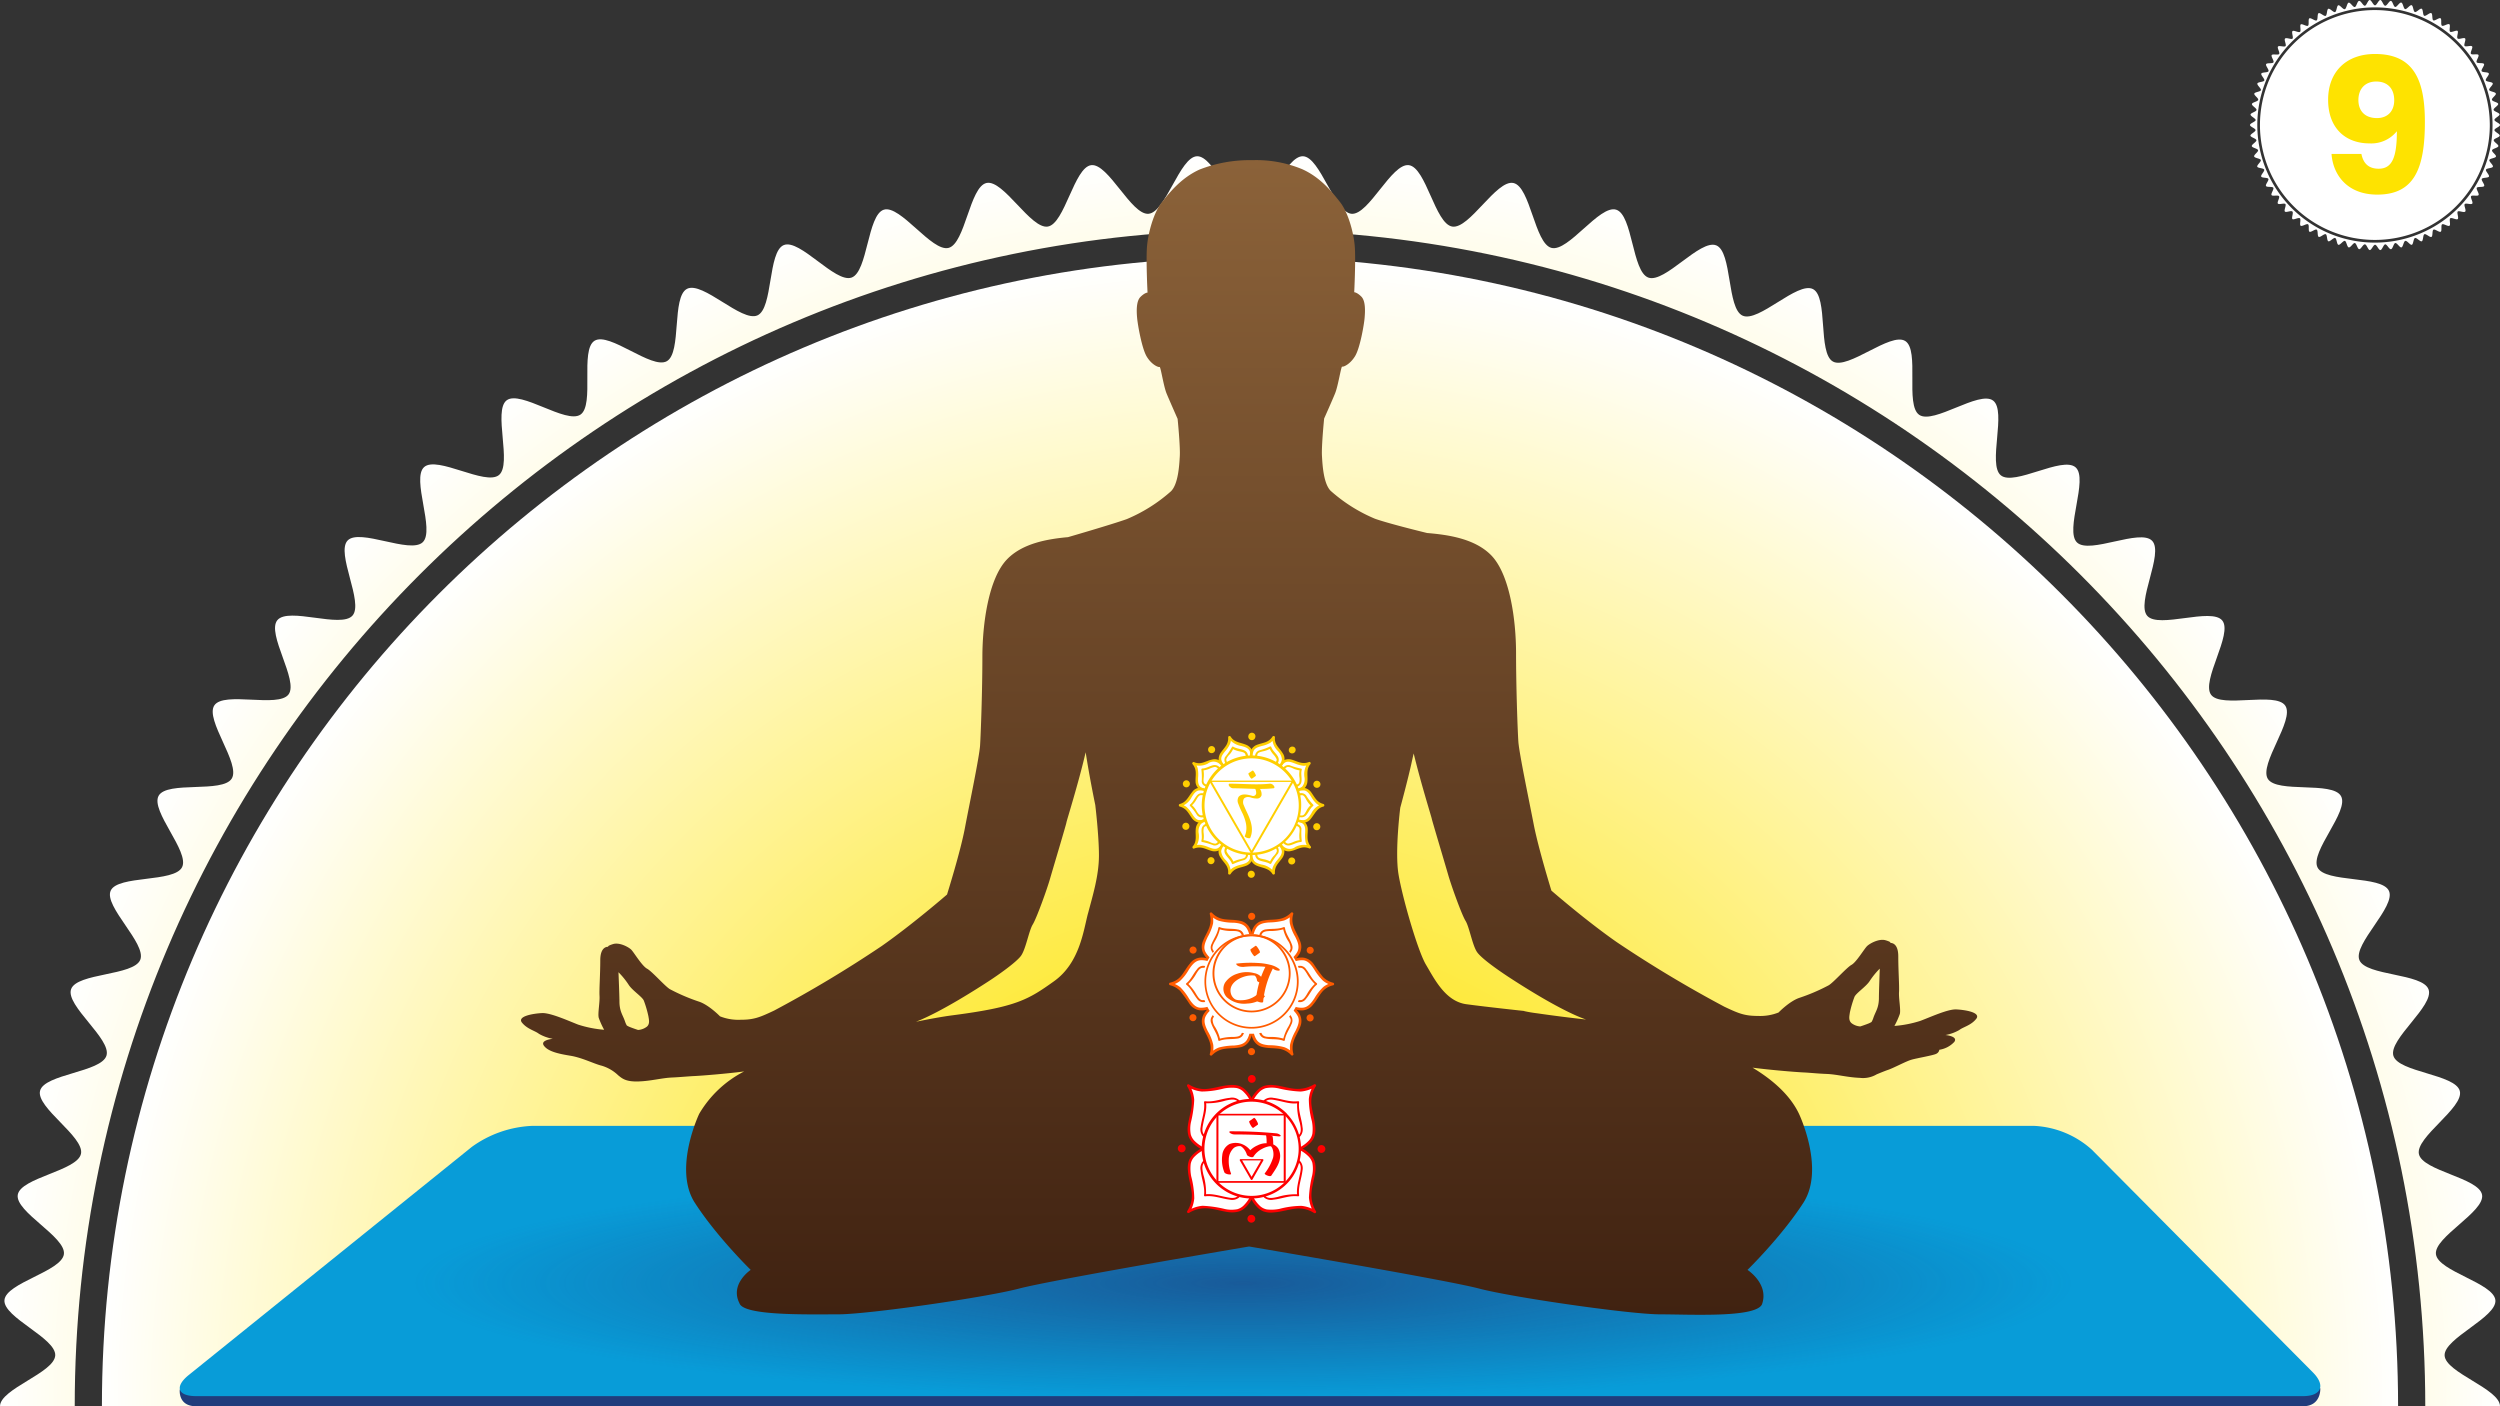
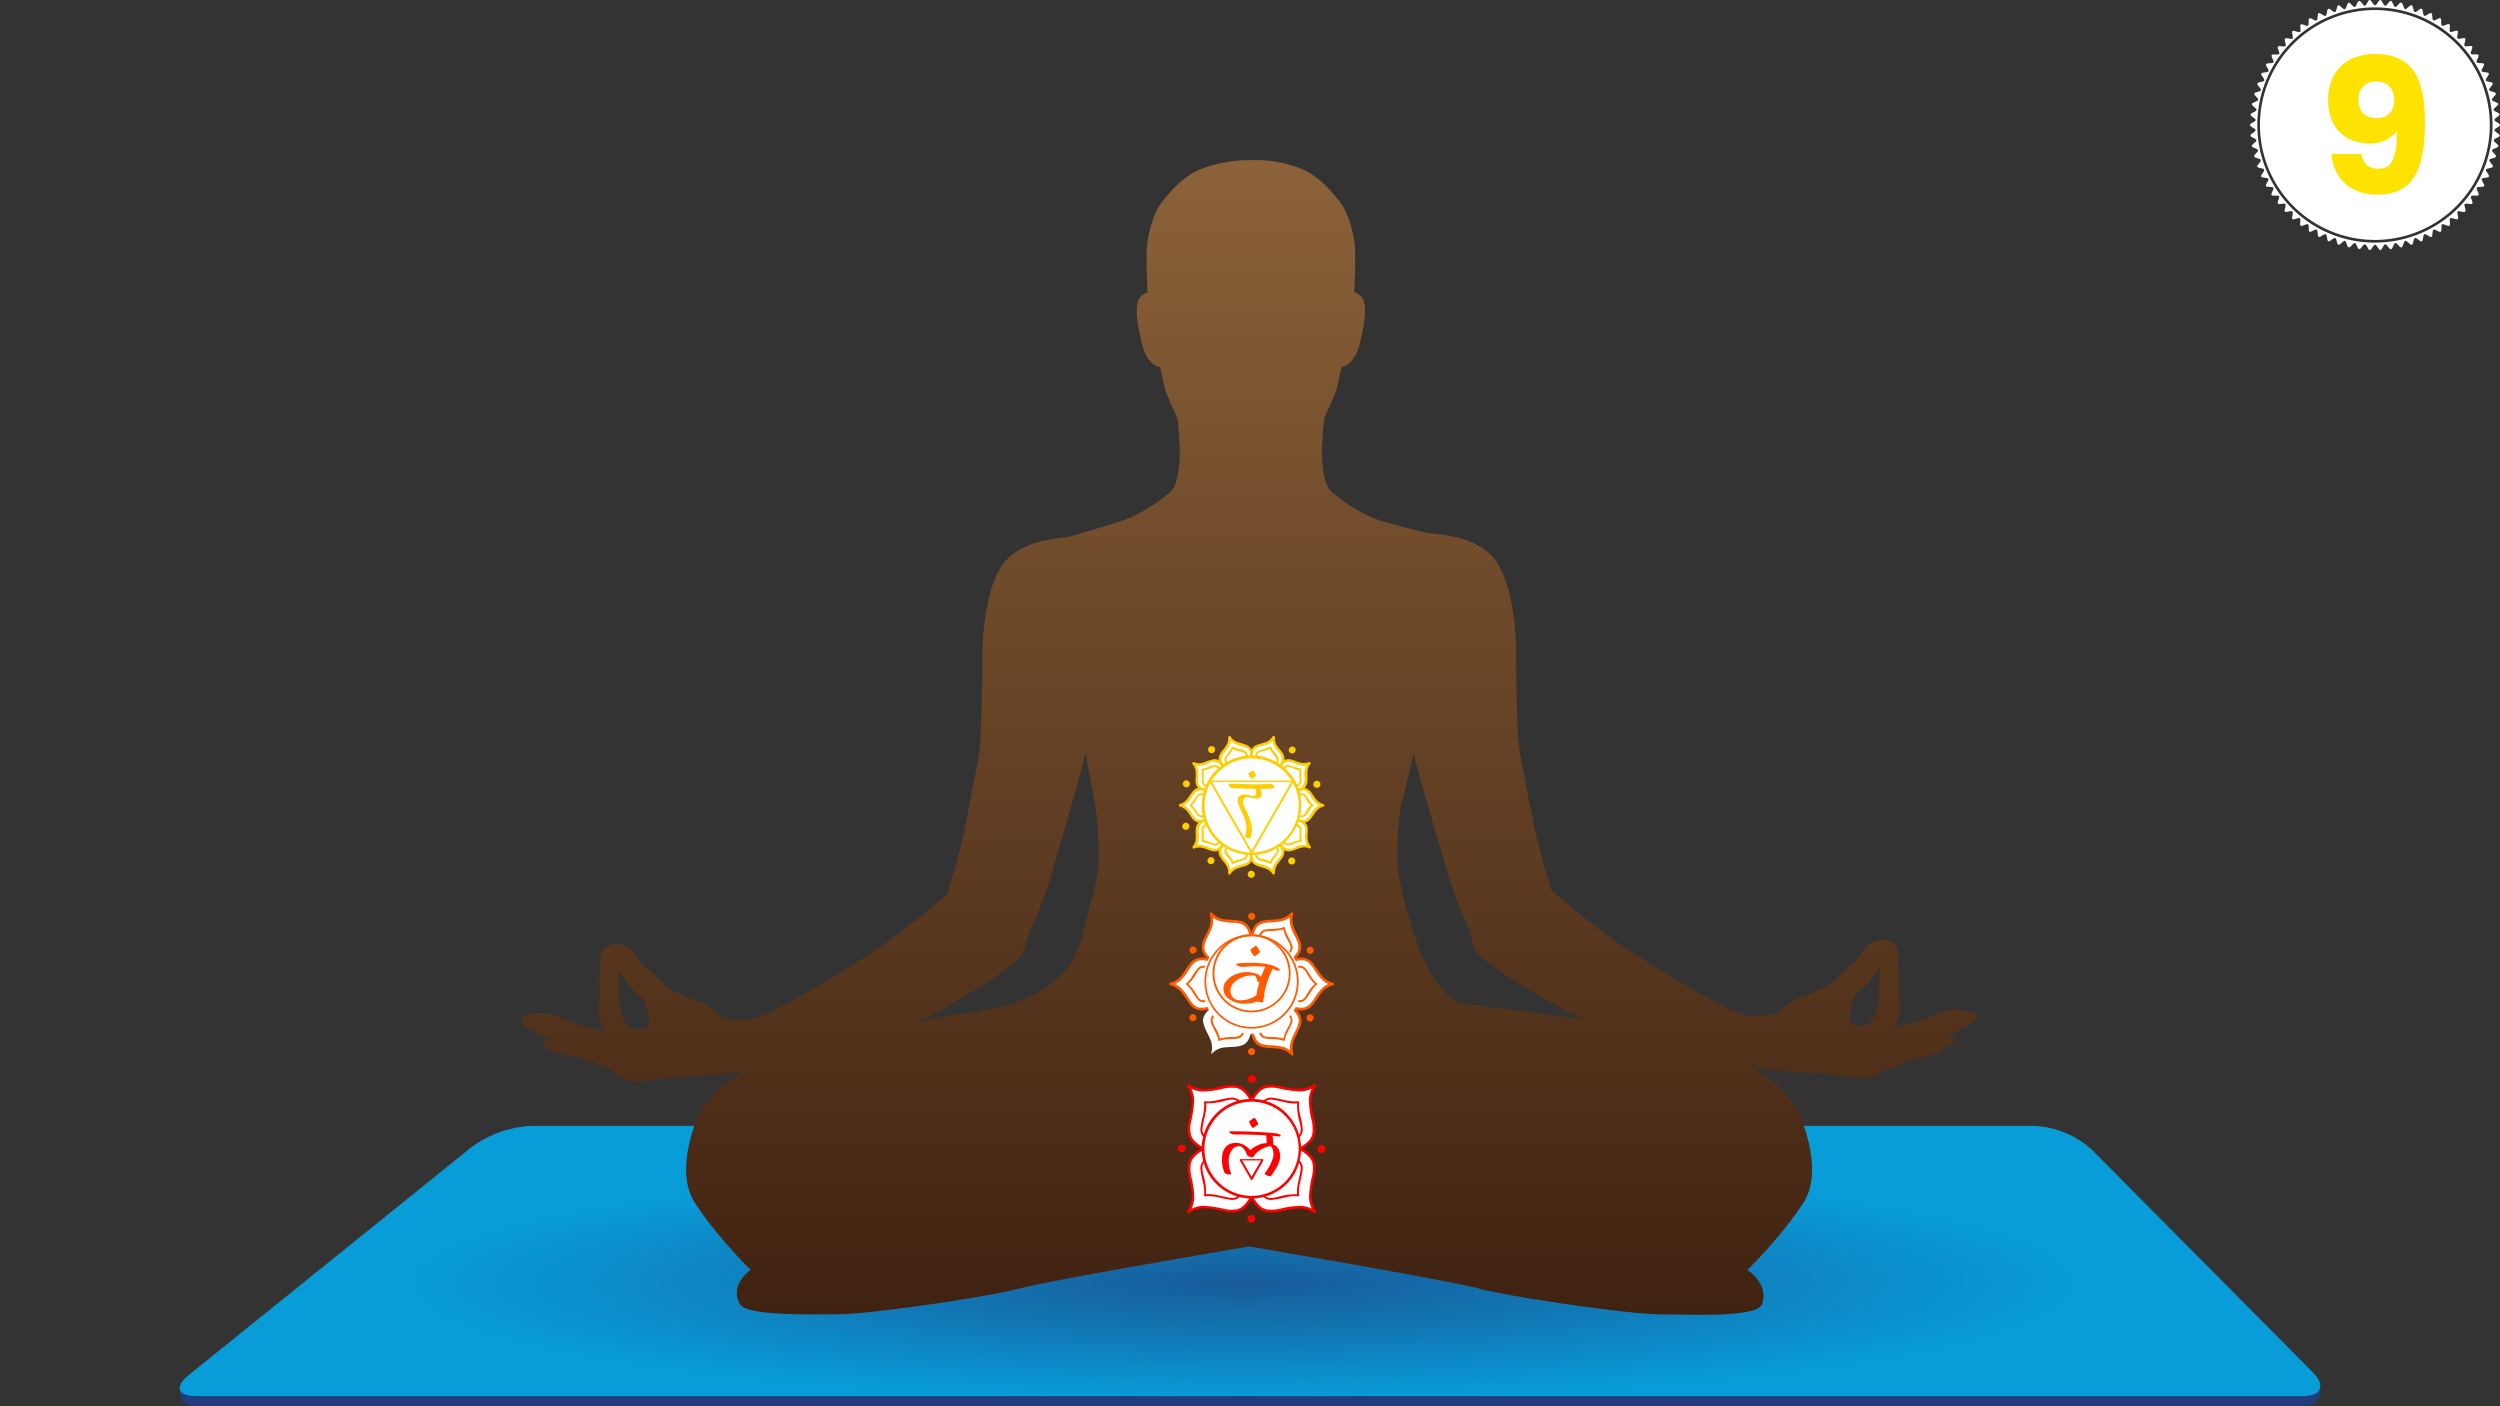
<svg xmlns="http://www.w3.org/2000/svg" xmlns:xlink="http://www.w3.org/1999/xlink" viewBox="0 0 640 360">
  <rect x="0" y="0" width="640" height="360" fill="#333333" stroke="none" />
  <defs>
    <style>.cls-1{fill:none;}.cls-2{clip-path:url(#clip-path);}.cls-3{fill:url(#Nouvelle_nuance_de_dégradé_2);}.cls-4{fill:url(#Nouvelle_nuance_de_dégradé_2-2);}.cls-5{fill:#203c7c;}.cls-6{fill:#089cd8;}.cls-7{clip-path:url(#clip-path-2);}.cls-8{opacity:0.68;fill:url(#Dégradé_sans_nom_27);}.cls-9{fill:url(#Nouvelle_nuance_de_dégradé_1);}.cls-10{fill:#ffce00;}.cls-11{fill:#fff;}.cls-12{fill:#ff5b00;}.cls-13{fill:red;}.cls-14{fill:#fee300;}</style>
    <clipPath id="clip-path">
-       <rect class="cls-1" width="640" height="360" />
-     </clipPath>
+       </clipPath>
    <radialGradient id="Nouvelle_nuance_de_dégradé_2" cx="320" cy="360" r="320" gradientUnits="userSpaceOnUse">
      <stop offset="0.2" stop-color="#fee300" />
      <stop offset="1" stop-color="#fff" />
    </radialGradient>
    <radialGradient id="Nouvelle_nuance_de_dégradé_2-2" cy="360" r="294.04" xlink:href="#Nouvelle_nuance_de_dégradé_2" />
    <clipPath id="clip-path-2">
      <polygon class="cls-1" points="594 359.94 46 359.94 136 288 521 288 594 359.94" />
    </clipPath>
    <radialGradient id="Dégradé_sans_nom_27" cx="493.5" cy="1366.31" r="198.61" gradientTransform="translate(-209.79 123.55) scale(1.07 0.15)" gradientUnits="userSpaceOnUse">
      <stop offset="0" stop-color="#203c7c" />
      <stop offset="1" stop-color="#203c7c" stop-opacity="0" />
    </radialGradient>
    <linearGradient id="Nouvelle_nuance_de_dégradé_1" x1="319.8" y1="336.59" x2="319.8" y2="41" gradientUnits="userSpaceOnUse">
      <stop offset="0" stop-color="#402211" />
      <stop offset="1" stop-color="#8b6239" />
    </linearGradient>
  </defs>
  <g id="Fond">
    <g class="cls-2">
      <path class="cls-3" d="M625.82,373C626,368.6,640,364.46,640,360s-14-8.6-14.18-13,13.41-9.75,13-14.15-14.67-7.39-15.22-11.77,12.55-10.85,11.81-15.2-15.25-6.11-16.17-10.44,11.58-11.87,10.47-16.15-15.71-4.78-17-9,10.52-12.82,9-17-16.06-3.42-17.71-7.52,9.4-13.67,7.57-17.7-16.29-2-18.28-6,8.2-14.42,6-18.28-16.41-.64-18.73-4.41,6.95-15.06,4.47-18.73-16.4.76-19-2.8,5.65-15.59,2.87-19-16.27,2.14-19.2-1.19,4.31-16,1.25-19.21-16,3.5-19.23.43,3-16.32-.38-19.25-15.68,4.85-19.12,2.06,1.56-16.51-2-19.15-15.21,6.16-18.89,3.67.17-16.59-3.6-18.92-14.64,7.43-18.51,5.26S468.07,76,464.11,74s-13.95,8.64-18,6.81-2.64-16.37-6.76-18S426.2,72.55,422,71.07,418,55,413.74,53.68s-12.27,10.9-16.57,9.78-5.38-15.68-9.73-16.61S376.14,58.75,371.76,58s-6.69-15.16-11.1-15.72S350.41,55.1,346,54.73,338,40.19,333.58,40,324.45,53.64,320,53.64,310.82,39.82,306.42,40s-8,14.36-12.4,14.73-10.3-13-14.67-12.45-6.76,15-11.11,15.72-11.36-12.08-15.68-11.16-5.44,15.51-9.72,16.62-12.34-11.08-16.57-9.78-4.1,15.91-8.27,17.38-13.24-10-17.35-8.32-2.72,16.2-6.75,18-14-8.81-18-6.81-1.34,16.37-5.2,18.54S156,84.9,152.21,87.23s.06,16.43-3.61,18.91-15.33-6.31-18.88-3.67,1.45,16.36-2,19.15-15.8-5-19.13-2.06,2.83,16.18-.37,19.25-16.17-3.64-19.23-.44,4.17,15.89,1.25,19.22S73.82,155.32,71,158.77s5.51,15.48,2.87,19-16.55-.87-19,2.81,6.79,14.95,4.46,18.73-16.56.53-18.72,4.41,8,14.32,6,18.28S30.17,224,28.34,228s9.23,13.58,7.57,17.7-16.23,3.34-17.71,7.53,10.35,12.74,9.06,17-15.89,4.71-17,9,11.41,11.8,10.47,16.15S5.3,301.47,4.55,305.85s12.37,10.79,11.81,15.21S1.51,328.39,1.14,332.83s13.23,9.7,13,14.16S0,355.54,0,360s14,8.6,14.18,13-13.41,9.75-13,14.15,14.67,7.39,15.22,11.77S3.81,409.79,4.55,414.14s15.25,6.11,16.17,10.44S9.14,436.45,10.25,440.73s15.71,4.78,17,9-10.52,12.82-9,17,16.06,3.42,17.71,7.52-9.4,13.67-7.57,17.7,16.29,2,18.28,6-8.2,14.42-6,18.28,16.41.64,18.73,4.41-7,15.06-4.47,18.73,16.4-.76,19,2.8-5.65,15.59-2.87,19,16.27-2.14,19.2,1.19S85.9,578.4,89,581.6s16-3.5,19.23-.44-3,16.32.38,19.26,15.68-4.85,19.12-2.06-1.56,16.51,2,19.15,15.21-6.16,18.89-3.67-.17,16.58,3.6,18.92,14.64-7.43,18.51-5.26,1.24,16.54,5.2,18.54,14-8.64,18-6.81,2.64,16.37,6.76,18,13.16-9.81,17.35-8.33,4,16.09,8.27,17.39,12.27-10.9,16.57-9.78,5.38,15.68,9.73,16.61,11.3-11.9,15.68-11.16,6.69,15.17,11.1,15.73S289.59,664.9,294,665.27s8,14.54,12.4,14.73,9.13-13.64,13.58-13.64,9.18,13.82,13.58,13.64,8-14.36,12.4-14.73,10.3,13,14.67,12.45,6.76-15,11.11-15.72,11.36,12.08,15.68,11.15,5.44-15.5,9.72-16.61,12.34,11.08,16.57,9.78,4.1-15.91,8.27-17.38,13.24,10,17.35,8.32,2.72-16.2,6.75-18,14,8.81,18,6.81,1.34-16.38,5.2-18.54,14.74,7.59,18.5,5.26-.06-16.43,3.61-18.91,15.33,6.31,18.88,3.67-1.45-16.36,2-19.15,15.8,5,19.13,2.06-2.83-16.18.37-19.25,16.17,3.64,19.23.44-4.17-15.89-1.25-19.22,16.42,2.27,19.21-1.18-5.51-15.48-2.87-19,16.55.87,19-2.81-6.79-15-4.46-18.73,16.56-.53,18.72-4.41-8-14.32-6-18.28,16.46-1.94,18.29-6-9.23-13.58-7.57-17.7,16.23-3.34,17.71-7.53-10.35-12.74-9.06-17,15.89-4.71,17-9-11.41-11.8-10.47-16.15,15.42-6.05,16.17-10.43-12.37-10.79-11.81-15.21,14.85-7.33,15.22-11.77S625.63,377.47,625.82,373ZM320,661.13C154.1,661.13,19.13,526,19.13,360S154.1,58.87,320,58.87,620.87,194,620.87,360,485.9,661.13,320,661.13Z" />
      <path class="cls-4" d="M320,65.83c-162.07,0-293.91,132-293.91,294.17S157.93,654.17,320,654.17,613.91,522.21,613.91,360,482.07,65.83,320,65.83Z" />
    </g>
  </g>
  <g id="Grand_tapis" data-name="Grand tapis">
    <g id="Calque_6" data-name="Calque 6">
      <path class="cls-5" d="M594,355.43s.28,4.57-4.45,4.57H50.2c-4.72,0-4.18-4.28-4.18-4.28l74.76-56.08a28.37,28.37,0,0,1,15.27-5.39H520.87a23.79,23.79,0,0,1,14.64,6.09Z" />
      <path class="cls-6" d="M592.09,351.32c3.33,3.35,2.19,6.09-2.54,6.09H50.2c-4.72,0-5.57-2.42-1.9-5.39l72.48-58.41a28.44,28.44,0,0,1,15.27-5.38H520.87a23.79,23.79,0,0,1,14.64,6.09Z" />
      <g class="cls-7">
        <ellipse class="cls-8" cx="320" cy="324.54" rx="300" ry="38.4" />
      </g>
    </g>
    <path class="cls-9" d="M500.8,258.41c-2.16-.1-6.68,2-9.24,2.95a28.92,28.92,0,0,1-6.59,1.28,20.43,20.43,0,0,0,1.38-3.05c.29-1.08-.3-3.93-.2-5.61s-.19-5.4-.19-9.14-2.07-3.44-2.07-3.44.49-.2-1.18-.69-4,.79-4.72,1.47-2.75,4.13-4,4.82-4.43,4.33-5.8,5.21a48.37,48.37,0,0,1-7.58,3.25c-2.55.88-5.3,3.74-5.3,3.74a12.73,12.73,0,0,1-5.22.88c-3.44,0-4.91-.59-8.65-2.36a311.17,311.17,0,0,1-27.53-16.52C406,235.69,397.16,228,397.16,228s-3.34-10.81-4.52-16.91-3.74-18.29-3.94-21.24-.59-14.16-.59-22.62-1.57-20.06-6.29-25c-4.25-4.43-11.38-5.35-16.49-5.78-2.77-.68-10.18-2.53-13.33-3.65a40.57,40.57,0,0,1-11.34-7.14c-1.82-1.82-2.1-6.44-2.24-9s.56-9.52.56-9.52,2-4.47,2.8-6.43,1.54-7,1.82-6.86,2-.56,3.29-2.66,2.31-8.12,2.45-9.8.28-4.34-.84-5.46-1.82-1.12-1.82-1.12.42-8.25.14-11.75-1.68-8.68-3.78-11.34-5-6.3-9.66-8.4A30.74,30.74,0,0,0,320.65,41a35.33,35.33,0,0,0-13.58,2.41c-4.62,2.1-7.56,5.74-9.66,8.4s-3.5,7.84-3.78,11.34.14,11.75.14,11.75-.7,0-1.82,1.12-1,3.78-.84,5.46,1.19,7.7,2.45,9.8,3,2.8,3.29,2.66,1,4.9,1.82,6.86,2.8,6.43,2.8,6.43.7,7,.56,9.52-.42,7.14-2.24,9a40.65,40.65,0,0,1-11.33,7.14c-3.92,1.4-15.12,4.64-15.12,4.64a.67.67,0,0,0-.16,0c-5,.47-11.44,1.55-15.4,5.68-4.72,4.91-6.29,16.52-6.29,25s-.4,19.67-.59,22.62S248.14,206,247,212.05,242.44,229,242.44,229s-8.85,7.67-16.72,13.18a311.17,311.17,0,0,1-27.53,16.52c-3.74,1.77-5.21,2.36-8.65,2.36a12.73,12.73,0,0,1-5.22-.88s-2.75-2.85-5.31-3.74a48.71,48.71,0,0,1-7.57-3.24c-1.37-.89-4.52-4.53-5.8-5.22s-3.34-4.13-4-4.82-3.05-2-4.72-1.47-1.18.69-1.18.69-2.07-.3-2.07,3.44-.29,7.47-.19,9.15-.49,4.52-.2,5.6a20.43,20.43,0,0,0,1.38,3.05A28.92,28.92,0,0,1,148,262.3c-2.56-1-7.08-3.05-9.24-2.95s-6.49.79-5.12,2.46,3.35,2.06,4.33,2.85a11,11,0,0,0,3.54,1.28s-3.34.29-2.26,1.77,3.73,2.06,6.78,2.56,6,2.06,8,2.55a10.38,10.38,0,0,1,4.23,2.46c1.08.89,2.06,1.67,5.21,1.57s5.9-.88,8.45-1,3.94-.29,6-.39c1.85-.09,7.88-.57,12.58-1.17A28.29,28.29,0,0,0,179,285.13s-6.73,14.1-1.12,22.79,14.3,17.17,14.3,17.17-5.4,3.61-2.88,8.53c1,3.28,17.73,2.85,25.3,2.85s37.57-4.3,46.26-6.59,58.87-10.77,58.87-10.77h.08s50.18,8.48,58.87,10.77,38.69,6.59,46.26,6.59,24.44.95,26.12-2.54c1.89-5.23-3.7-8.84-3.7-8.84s8.69-8.48,14.3-17.17-1.12-22.79-1.12-22.79c-2.28-4.8-6.74-8.7-11.89-11.81,4.75.62,11.08,1.13,13,1.22s3.44.29,6,.39,5.31.88,8.45,1a6.91,6.91,0,0,0,4.35-.91c.88-.36,2-.83,2.91-1.14,1.55-.54,4.53-2.18,6-2.6s5.78-1.14,6.38-1.54a1.34,1.34,0,0,0,.73-1,6.6,6.6,0,0,0,3.82-2c1.08-1.48-2.26-1.77-2.26-1.77a11,11,0,0,0,3.54-1.28c1-.79,3-1.18,4.33-2.85S503,258.51,500.8,258.41ZM165.35,263a4.1,4.1,0,0,1-2,.67c-.56-.18-1.51-.51-2.18-.78a5.73,5.73,0,0,1-.7-.36,5,5,0,0,1-.47-1.05c-.53-1.59-1.36-2.47-1.42-4.88,0-1.78-.25-7.71-.25-7.71a20,20,0,0,1,2.56,3.14c.89,1.48,3.54,3.15,3.93,4.13a27.23,27.23,0,0,1,1.17,4C166.13,261,166.49,262.34,165.35,263Zm113.18-29.19c-1.18,4.46-2.12,12.69-8.7,17.39s-9.64,6.59-25.86,8.7c-3,.39-6.19,1-9.48,1.67,6.59-2.58,16.21-8.82,18.67-10.42s6.88-4.72,8.16-6.39,2.07-6.49,3.05-8.07,3.64-8.95,4.43-11.7S273,210.87,273,210.58s3.08-10,4.93-18c1,6.53,2.46,13.5,2.46,13.5s.94,7.76.94,12.93S279.7,229.38,278.53,233.85Zm111.68,25s-9.41-1-14.82-1.73-8.23-6.58-10.34-10.11-6.11-17.4-7.05-23.27.47-16.93.47-16.93,2.11-7.76,3-12c.14-.62.28-1.25.43-1.89,1.86,7.68,4.63,16.51,4.63,16.71s3.44,11.7,4.23,14.45,3.44,10.13,4.42,11.7,1.77,6.39,3,8.07,5.6,4.72,8.16,6.39,12.88,8.36,19.47,10.72l.24.08c-3.65-.4-8.06-.94-12.65-1.61C392.38,259.27,391.28,259.08,390.21,258.85ZM481,255.7c-.06,2.41-.89,3.29-1.42,4.88a5,5,0,0,1-.47,1.05,5.73,5.73,0,0,1-.7.36c-.67.27-1.62.6-2.18.78a4.1,4.1,0,0,1-2-.67c-1.14-.7-.78-2-.67-2.86a27.23,27.23,0,0,1,1.17-4c.39-1,3-2.65,3.93-4.13a20,20,0,0,1,2.56-3.14S481,253.92,481,255.7Z" />
-     <path class="cls-10" d="M321.35,188.77a.89.89,0,0,1-1.07.69.9.9,0,0,1-.7-1.07.91.91,0,1,1,1.77.38Z" />
    <path class="cls-10" d="M311,191.53a.9.9,0,0,1-1.65.74.91.91,0,0,1,.46-1.2A.9.9,0,0,1,311,191.53Z" />
    <path class="cls-10" d="M304.16,199.88a.9.9,0,1,1-1.23.33A.89.89,0,0,1,304.16,199.88Z" />
    <path class="cls-10" d="M303.58,210.62a.91.91,0,0,1,.19,1.8.91.91,0,1,1-.19-1.8Z" />
    <path class="cls-10" d="M329.86,220.77a.9.9,0,1,1,1.19.46A.9.9,0,0,1,329.86,220.77Z" />
-     <path class="cls-10" d="M336.64,212.42a.9.9,0,0,1-.33-1.23.91.91,0,0,1,1.24-.33.9.9,0,0,1,.33,1.23A.91.91,0,0,1,336.64,212.42Z" />
+     <path class="cls-10" d="M336.64,212.42A.91.91,0,0,1,336.64,212.42Z" />
    <path class="cls-10" d="M309.42,219.66a.9.9,0,1,1-.07,1.27A.9.9,0,0,1,309.42,219.66Z" />
    <path class="cls-10" d="M319.46,223.53a.91.91,0,0,1,1.77.38.91.91,0,1,1-1.77-.38Z" />
    <path class="cls-10" d="M337.23,201.68a.91.91,0,1,1,.8-1A.9.9,0,0,1,337.23,201.68Z" />
    <path class="cls-10" d="M331.39,192.64a.9.9,0,0,1-1.28-.06.91.91,0,0,1,1.35-1.21A.9.9,0,0,1,331.39,192.64Z" />
    <path class="cls-11" d="M320.45,193.66s.08-1.63-.78-2.26a11.38,11.38,0,0,0-2.94-1.08,3.38,3.38,0,0,1-1.54-1c-.2-.24-.38-.51-.38-.51l-.06-.1v.12a5.68,5.68,0,0,1,0,.63,3.35,3.35,0,0,1-.67,1.7,11,11,0,0,0-1.73,2.6c-.34,1,.69,2.28.69,2.28" />
    <path class="cls-10" d="M320.79,193.66a2.84,2.84,0,0,0-1.54-2.89c-1.5-.72-3.25-.63-4.2-2.2a.35.35,0,0,0-.64.17,3.45,3.45,0,0,1-.42,1.94c-.44.78-1.1,1.4-1.58,2.16a2.83,2.83,0,0,0,.38,3.47c.27.35.75-.14.48-.48.09.11,0,0,0-.05s-.14-.21-.21-.31a3.51,3.51,0,0,1-.38-.92c-.23-.88.61-1.79,1.12-2.41a7.15,7.15,0,0,0,1.12-1.77,3.9,3.9,0,0,0,.2-1.63l-.63.18a5,5,0,0,0,3.36,2.07c.81.22,1.76.48,2.09,1.33a3.58,3.58,0,0,1,.2,1.34c0,.44.66.44.68,0Z" />
    <path class="cls-10" d="M319.47,193.85a1.63,1.63,0,0,0-.81-1.69c-.94-.48-2-.44-2.94-1a.25.25,0,0,0-.37.15,16.76,16.76,0,0,1-1.74,2.51,1.64,1.64,0,0,0,.34,1.9c.21.26.57-.1.37-.36a1.39,1.39,0,0,1-.39-1,3.39,3.39,0,0,1,.86-1.23,5.51,5.51,0,0,0,1-1.65l-.38.15a5.85,5.85,0,0,0,1.94.73c.42.1,1.09.2,1.37.56a1.72,1.72,0,0,1,.19,1,.26.26,0,0,0,.51,0Z" />
    <path class="cls-11" d="M313.1,196s-.9-1.37-2-1.36a11.1,11.1,0,0,0-3,.85,3.38,3.38,0,0,1-1.82.11,5.29,5.29,0,0,1-.61-.19l-.1,0,.07.09s.2.26.36.52a3.28,3.28,0,0,1,.46,1.76,10.84,10.84,0,0,0,.12,3.13c.32,1,1.9,1.44,1.9,1.44" />
    <path class="cls-10" d="M313.39,195.85a4.05,4.05,0,0,0-.95-1,2.44,2.44,0,0,0-2.11-.41c-.92.17-1.76.65-2.68.86a3.08,3.08,0,0,1-2-.21.34.34,0,0,0-.38.5,3.51,3.51,0,0,1,.81,1.81c.12,1-.1,2,0,3a2.82,2.82,0,0,0,2.27,2.29.34.34,0,0,0,.18-.66,3.78,3.78,0,0,1-1.11-.53c-.78-.53-.73-1.56-.71-2.4a8.54,8.54,0,0,0-.1-2.42,3.92,3.92,0,0,0-.78-1.43l-.39.5a4.77,4.77,0,0,0,3.77-.27,2.34,2.34,0,0,1,3.52.74c.25.37.84,0,.59-.34Z" />
    <path class="cls-10" d="M312.44,196.77a1.65,1.65,0,0,0-1.71-.9c-1,.16-1.87.83-2.92.87a.26.26,0,0,0-.25.33,17.2,17.2,0,0,1,.08,3.05c.07.77.67,1.15,1.37,1.35a.26.26,0,0,0,.13-.5,2.23,2.23,0,0,1-.8-.4c-.33-.28-.22-1-.2-1.38a6.85,6.85,0,0,0-.09-2.26l-.24.32a5.83,5.83,0,0,0,2-.54,6.58,6.58,0,0,1,1.06-.35c.5-.11.86.29,1.12.67s.63,0,.45-.26Z" />
    <path class="cls-11" d="M332.3,202.33s1.57-.43,1.9-1.44a10.78,10.78,0,0,0,.12-3.12,3.29,3.29,0,0,1,.46-1.77,4.73,4.73,0,0,1,.36-.52l.07-.08-.1,0a5.29,5.29,0,0,1-.61.19,3.38,3.38,0,0,1-1.82-.11,11.1,11.1,0,0,0-3-.85c-1.06,0-2,1.36-2,1.36" />
    <path class="cls-10" d="M332.39,202.66a2.84,2.84,0,0,0,2.26-2.2c.29-1.68-.42-3.4.8-4.82.21-.24,0-.7-.33-.57a3.46,3.46,0,0,1-2,.2c-.93-.18-1.76-.65-2.68-.86a2.83,2.83,0,0,0-3.06,1.44c-.25.37.34.71.59.34a3.61,3.61,0,0,1,.93-.94c.78-.53,1.8-.09,2.59.2a7.79,7.79,0,0,0,2.16.59,4,4,0,0,0,1.61-.31l-.33-.58a4.88,4.88,0,0,0-1,3.74,3,3,0,0,1-.57,2.48,3.15,3.15,0,0,1-1.25.63.34.34,0,0,0,.19.66Z" />
    <path class="cls-10" d="M331.8,201.47a1.64,1.64,0,0,0,1.36-1.28c.17-1.05-.2-2.09.09-3.12a.26.26,0,0,0-.25-.33,16.86,16.86,0,0,1-2.92-.87,1.63,1.63,0,0,0-1.71.9c-.18.27.26.53.45.26s.49-.66.85-.7a3.28,3.28,0,0,1,1.33.38,5.83,5.83,0,0,0,2,.54l-.24-.32a5.54,5.54,0,0,0-.1,2.07,3.22,3.22,0,0,1-.08,1.42c-.12.3-.63.47-.91.55a.26.26,0,0,0,.13.5Z" />
    <path class="cls-11" d="M327.78,196.07s1-1.27.69-2.28a11.2,11.2,0,0,0-1.73-2.6,3.35,3.35,0,0,1-.67-1.7,5.68,5.68,0,0,1,0-.63v-.11l-.06.09s-.18.27-.38.51a3.38,3.38,0,0,1-1.54,1,11.38,11.38,0,0,0-2.94,1.08c-.86.63-.78,2.26-.78,2.26" />
    <path class="cls-10" d="M328,196.31a4.6,4.6,0,0,0,.72-1.3,2.44,2.44,0,0,0-.34-2.17c-.45-.77-1.12-1.4-1.58-2.16a3.12,3.12,0,0,1-.41-1.93c0-.37-.47-.43-.64-.18a3.38,3.38,0,0,1-1.59,1.35c-.85.35-1.77.48-2.62.85a2.82,2.82,0,0,0-1.54,2.89c0,.44.7.44.68,0a4.17,4.17,0,0,1,.16-1.22c.27-.94,1.29-1.21,2.13-1.45a8.13,8.13,0,0,0,2.19-.81,4.18,4.18,0,0,0,1.18-1.26l-.64-.17a4.66,4.66,0,0,0,1.32,3.39,3.7,3.7,0,0,1,1.15,2.21,2.39,2.39,0,0,1-.35,1c-.07.13-.15.24-.22.36l-.08.11c-.27.34.21.83.48.48Z" />
    <path class="cls-10" d="M326.89,195.63a1.61,1.61,0,0,0,.31-1.84c-.47-.92-1.37-1.53-1.74-2.52a.25.25,0,0,0-.37-.15,15.78,15.78,0,0,1-2.78,1,1.61,1.61,0,0,0-1,1.76.26.26,0,0,0,.51,0,2.53,2.53,0,0,1,.1-.82c.15-.46.87-.58,1.27-.69a7,7,0,0,0,2.13-.78l-.38-.15a5.51,5.51,0,0,0,1,1.65,4.78,4.78,0,0,1,.86,1.23c.13.34-.23.83-.43,1.08s.25.52.44.26Z" />
    <path class="cls-11" d="M308.54,202.25s-1.53-.58-2.39.05a11,11,0,0,0-1.93,2.45,3.3,3.3,0,0,1-1.41,1.16,3.88,3.88,0,0,1-.6.21l-.11,0,.11,0a3.88,3.88,0,0,1,.6.21,3.3,3.3,0,0,1,1.41,1.16,11,11,0,0,0,1.93,2.45c.86.63,2.39.05,2.39.05" />
    <path class="cls-10" d="M308.63,201.92a4.17,4.17,0,0,0-1.53-.25,2.46,2.46,0,0,0-1.89,1.07c-1,1.2-1.52,2.68-3.2,3.08a.35.35,0,0,0,0,.66,3.46,3.46,0,0,1,1.71,1c.58.63,1,1.42,1.49,2.08a2.82,2.82,0,0,0,3.42.82c.41-.15.23-.81-.18-.66a3.63,3.63,0,0,1-1.49.22c-.87-.06-1.46-1.09-1.88-1.74a7.06,7.06,0,0,0-1.43-1.7,5.73,5.73,0,0,0-1.51-.68v.66a4.53,4.53,0,0,0,2.91-2.38c.44-.69,1-1.63,1.89-1.74a3.33,3.33,0,0,1,1.5.22c.42.15.6-.51.19-.66Z" />
    <path class="cls-10" d="M308.41,203.23a1.65,1.65,0,0,0-1.86.27c-.74.74-1.05,1.8-1.9,2.47a.25.25,0,0,0,0,.36,13.19,13.19,0,0,1,1.79,2.34,1.6,1.6,0,0,0,2,.4c.31-.11.17-.61-.14-.5a2.48,2.48,0,0,1-.81.16c-.49,0-.88-.63-1.11-1a5.55,5.55,0,0,0-1.44-1.78v.36a5.19,5.19,0,0,0,1.34-1.62c.23-.37.55-1,1-1.11a1.65,1.65,0,0,1,1,.13c.31.11.46-.39.15-.5Z" />
    <path class="cls-11" d="M308.51,210s-1.58.43-1.9,1.44a10.84,10.84,0,0,0-.12,3.13,3.28,3.28,0,0,1-.46,1.76,5.2,5.2,0,0,1-.36.52l-.07.08.1,0a5.29,5.29,0,0,1,.61-.19,3.3,3.3,0,0,1,1.82.12,11.86,11.86,0,0,0,3,.85c1.06,0,2-1.37,2-1.37" />
    <path class="cls-10" d="M308.42,209.64a2.86,2.86,0,0,0-2.26,2.2c-.29,1.68.42,3.4-.81,4.82-.2.24,0,.7.34.57a3.55,3.55,0,0,1,2-.2c.93.18,1.76.65,2.68.86a2.83,2.83,0,0,0,3.06-1.44c.25-.37-.34-.71-.59-.34a3.61,3.61,0,0,1-.93.94c-.78.53-1.8.09-2.59-.2a7.44,7.44,0,0,0-2.16-.58,3.84,3.84,0,0,0-1.61.3l.33.58a4.87,4.87,0,0,0,1-3.74,3,3,0,0,1,.57-2.47,3.06,3.06,0,0,1,1.24-.64.34.34,0,0,0-.18-.66Z" />
    <path class="cls-10" d="M309,210.83a1.65,1.65,0,0,0-1.37,1.29c-.16,1,.21,2.08-.08,3.12a.26.26,0,0,0,.25.32,16.86,16.86,0,0,1,2.92.87,1.63,1.63,0,0,0,1.71-.9c.18-.27-.26-.53-.45-.26s-.49.66-.85.7a3.28,3.28,0,0,1-1.33-.38,6.06,6.06,0,0,0-2-.54l.24.32a5.76,5.76,0,0,0,.1-2.07,3.39,3.39,0,0,1,.07-1.42c.13-.3.64-.47.92-.55a.26.26,0,0,0-.13-.5Z" />
    <path class="cls-11" d="M313,216.23s-1,1.27-.7,2.28a11,11,0,0,0,1.74,2.6,3.35,3.35,0,0,1,.67,1.7,4.56,4.56,0,0,1,0,.63v.11l.06-.09s.18-.27.38-.51a3.32,3.32,0,0,1,1.54-1,11.38,11.38,0,0,0,2.94-1.08c.86-.63.78-2.26.78-2.26" />
    <path class="cls-10" d="M312.79,216a4.6,4.6,0,0,0-.72,1.3,2.44,2.44,0,0,0,.34,2.17c.45.77,1.11,1.4,1.58,2.16a3.12,3.12,0,0,1,.41,1.93c0,.37.47.43.64.18a3.43,3.43,0,0,1,1.59-1.35c.85-.35,1.77-.48,2.61-.85a2.81,2.81,0,0,0,1.55-2.89c0-.44-.7-.44-.69,0a3.86,3.86,0,0,1-.15,1.22c-.28.94-1.29,1.21-2.13,1.45a7.83,7.83,0,0,0-2.19.82,4.26,4.26,0,0,0-1.18,1.25l.64.17a4.66,4.66,0,0,0-1.32-3.39,3.7,3.7,0,0,1-1.15-2.21,2.39,2.39,0,0,1,.35-1c.07-.13.15-.24.22-.36s.16-.21.08-.11c.27-.34-.21-.83-.48-.48Z" />
    <path class="cls-10" d="M313.91,216.67a1.62,1.62,0,0,0-.3,1.85c.46.91,1.37,1.52,1.73,2.51a.26.26,0,0,0,.38.15,15.78,15.78,0,0,1,2.78-1,1.61,1.61,0,0,0,1-1.76.26.26,0,0,0-.51,0,2.29,2.29,0,0,1-.11.82c-.14.47-.86.58-1.26.69a6.9,6.9,0,0,0-2.13.78l.38.15a5.51,5.51,0,0,0-1-1.65,4.78,4.78,0,0,1-.86-1.23c-.14-.34.23-.83.43-1.08s-.25-.52-.45-.26Z" />
    <path class="cls-11" d="M320.36,218.64s-.08,1.63.78,2.26a11.38,11.38,0,0,0,2.94,1.08,3.28,3.28,0,0,1,1.53,1,5.64,5.64,0,0,1,.39.51l.06.1v-.11a5.84,5.84,0,0,1,0-.64,3.41,3.41,0,0,1,.66-1.7,11,11,0,0,0,1.74-2.6c.33-1-.69-2.28-.69-2.28" />
    <path class="cls-10" d="M320,218.64a2.84,2.84,0,0,0,1.54,2.89c1.5.72,3.25.63,4.2,2.2a.35.35,0,0,0,.64-.17,3.45,3.45,0,0,1,.42-1.94c.44-.78,1.1-1.4,1.58-2.16A2.85,2.85,0,0,0,328,216c-.27-.35-.75.14-.48.48-.09-.11,0,0,0,.05s.14.21.21.31a3.51,3.51,0,0,1,.38.92c.22.88-.61,1.79-1.12,2.41a7.49,7.49,0,0,0-1.13,1.77,4.07,4.07,0,0,0-.2,1.63l.64-.18a5,5,0,0,0-3.37-2.07c-.8-.22-1.75-.48-2.08-1.33a3.55,3.55,0,0,1-.2-1.34c0-.44-.66-.44-.68,0Z" />
    <path class="cls-10" d="M321.34,218.45a1.63,1.63,0,0,0,.81,1.69c.94.48,2,.44,2.94,1a.25.25,0,0,0,.37-.15,17.28,17.28,0,0,1,1.74-2.51,1.63,1.63,0,0,0-.35-1.9c-.2-.26-.56.1-.36.36a1.38,1.38,0,0,1,.38,1,3.24,3.24,0,0,1-.85,1.23,5.51,5.51,0,0,0-1,1.65l.38-.15a5.82,5.82,0,0,0-2-.73c-.41-.1-1.08-.2-1.36-.56a1.72,1.72,0,0,1-.19-1,.26.26,0,0,0-.51,0Z" />
    <path class="cls-11" d="M327.71,216.28s.9,1.37,2,1.37a11.86,11.86,0,0,0,3-.85,3.3,3.3,0,0,1,1.82-.12,5.29,5.29,0,0,1,.61.19l.1,0-.07-.09a3.82,3.82,0,0,1-.36-.52,3.28,3.28,0,0,1-.46-1.76,11.21,11.21,0,0,0-.12-3.13c-.33-1-1.9-1.44-1.9-1.44" />
    <path class="cls-10" d="M327.41,216.45a4.28,4.28,0,0,0,1,1,2.41,2.41,0,0,0,2.11.41c.92-.17,1.76-.65,2.67-.86a3.17,3.17,0,0,1,2,.21.34.34,0,0,0,.38-.5,3.51,3.51,0,0,1-.81-1.81c-.12-1,.1-2,0-3a2.82,2.82,0,0,0-2.27-2.3.34.34,0,0,0-.19.66,3.84,3.84,0,0,1,1.12.53c.78.53.73,1.56.7,2.4a8.92,8.92,0,0,0,.11,2.42,3.92,3.92,0,0,0,.78,1.43l.39-.5a4.82,4.82,0,0,0-3.77.27,2.34,2.34,0,0,1-3.52-.74c-.25-.37-.84,0-.6.34Z" />
    <path class="cls-10" d="M328.37,215.53a1.65,1.65,0,0,0,1.71.9c1-.16,1.87-.83,2.92-.87a.26.26,0,0,0,.25-.32,17.34,17.34,0,0,1-.08-3.06c-.07-.77-.67-1.15-1.37-1.35a.26.26,0,0,0-.13.5,2.23,2.23,0,0,1,.8.4c.33.28.22,1,.2,1.38a6.85,6.85,0,0,0,.09,2.26l.24-.32a5.83,5.83,0,0,0-2,.54,6.58,6.58,0,0,1-1.06.35c-.5.11-.87-.29-1.12-.67s-.63,0-.45.26Z" />
    <path class="cls-11" d="M332.27,210.05s1.53.58,2.39-.05a11.31,11.31,0,0,0,1.93-2.45,3.3,3.3,0,0,1,1.41-1.16,5.66,5.66,0,0,1,.6-.21l.11,0-.11,0a3.88,3.88,0,0,1-.6-.21,3.3,3.3,0,0,1-1.41-1.16,11.31,11.31,0,0,0-1.93-2.45c-.86-.63-2.39-.05-2.39-.05" />
    <path class="cls-10" d="M332.18,210.38a4.38,4.38,0,0,0,1.52.26,2.5,2.5,0,0,0,1.9-1.08c1-1.2,1.52-2.68,3.2-3.08a.35.35,0,0,0,0-.66,3.42,3.42,0,0,1-1.71-1c-.58-.63-1-1.42-1.49-2.08a2.82,2.82,0,0,0-3.42-.82c-.41.15-.24.81.18.66a3.6,3.6,0,0,1,1.49-.22c.87.06,1.46,1.09,1.88,1.74a6.87,6.87,0,0,0,1.38,1.7,3.73,3.73,0,0,0,1.48.68v-.66a4.41,4.41,0,0,0-2.87,2.38c-.45.69-1,1.63-1.88,1.74a3.26,3.26,0,0,1-1.48-.22c-.42-.15-.59.51-.18.66Z" />
    <path class="cls-10" d="M332.4,209.07a1.66,1.66,0,0,0,1.86-.26c.74-.75,1.05-1.81,1.9-2.48a.25.25,0,0,0,0-.36,12.73,12.73,0,0,1-1.79-2.34,1.6,1.6,0,0,0-2-.4c-.31.11-.17.61.14.5a2.48,2.48,0,0,1,.81-.16c.49,0,.79.63,1,1a6.58,6.58,0,0,0,1.36,1.78V206a4.93,4.93,0,0,0-1.26,1.62c-.23.37-.5,1-.94,1.11a1.58,1.58,0,0,1-1-.13c-.31-.11-.44.39-.13.5Z" />
    <path class="cls-11" d="M332.2,202.32a12.4,12.4,0,1,1-15.63-8A12.41,12.41,0,0,1,332.2,202.32Z" />
    <path class="cls-10" d="M331.87,202.41a12.06,12.06,0,1,1-8.91-8,12.2,12.2,0,0,1,8.91,8c.14.42.8.24.66-.18a12.75,12.75,0,1,0-7.59,15.83,12.91,12.91,0,0,0,7.59-15.83C332.4,201.81,331.74,202,331.87,202.41Z" />
    <path class="cls-10" d="M320.51,199.33l.95-.67c.17-.12-.18-.69-.24-.8s-.42-.71-.58-.59l-1,.67c-.17.12.18.69.24.8s.42.71.59.59Z" />
    <path class="cls-10" d="M315.68,201.8c3.44,0,6.89.37,10.33,0,.27,0,.34-.3.11-.61a1.25,1.25,0,0,0-1-.57c-3.44.37-6.89,0-10.33,0-.28,0-.33.33-.11.62a1.3,1.3,0,0,0,1,.56Z" />
    <path class="cls-10" d="M320.92,201.33a2.43,2.43,0,0,1,.66,1.81.78.78,0,0,1-1,.6c-1.06-.3-2.68-.73-3.5.26a1.91,1.91,0,0,0-.09,1.73,23.6,23.6,0,0,0,1.16,2.63c.8,1.82,1.35,3.76.51,5.67-.14.3,1.24.79,1.4.44.83-1.87.34-3.8-.42-5.59-.38-.89-.84-1.75-1.19-2.65a1.89,1.89,0,0,1,0-1.79,1.45,1.45,0,0,1,1.2-.39,2.21,2.21,0,0,1,.64.13,4.35,4.35,0,0,0,1.44.24,1.17,1.17,0,0,0,1.23-.84,2.41,2.41,0,0,0-.54-1.79,3.71,3.71,0,0,0-.23-.32,1.52,1.52,0,0,0-.93-.38c-.16,0-.56,0-.36.24Z" />
    <path class="cls-10" d="M320.4,218.54a.22.22,0,0,1-.19-.12l-10.54-18.25a.24.24,0,0,1,0-.23.22.22,0,0,1,.2-.11h21.07a.23.23,0,0,1,.2.11.24.24,0,0,1,0,.23L320.6,218.42A.23.23,0,0,1,320.4,218.54Zm-10.14-18.36,10.14,17.57,10.15-17.57Z" />
    <path class="cls-11" d="M320.25,239.54s-.4-2.5-1.91-3.17-3.54-.52-4.8-.69a5.22,5.22,0,0,1-2.65-1,9.46,9.46,0,0,1-.74-.64l-.12-.13,0,.17a8.45,8.45,0,0,1,.19,1,5.16,5.16,0,0,1-.47,2.78c-.48,1.18-1.63,2.87-1.8,4.51s1.79,3.24,1.79,3.24" />
    <path class="cls-12" d="M320.58,239.45a6.46,6.46,0,0,0-.66-1.91,3.52,3.52,0,0,0-2.65-1.85c-1.4-.3-2.84-.17-4.23-.44a5.06,5.06,0,0,1-2.77-1.57.34.34,0,0,0-.57.33,5.45,5.45,0,0,1,0,3c-.38,1.34-1.2,2.52-1.7,3.82a3.68,3.68,0,0,0,.1,3.37,5.93,5.93,0,0,0,1.41,1.66c.33.28.82-.2.48-.48a6,6,0,0,1-1.37-1.65c-.71-1.26,0-2.68.54-3.86a12.87,12.87,0,0,0,1.39-3.47,6.43,6.43,0,0,0-.22-2.54l-.57.33a5.75,5.75,0,0,0,2.27,1.53,14.5,14.5,0,0,0,3.88.5c1.33.11,2.62.35,3.33,1.58a5.36,5.36,0,0,1,.65,1.86c.08.44.74.25.66-.18Z" />
-     <path class="cls-12" d="M318.7,240.16a4.31,4.31,0,0,0-.51-1.39,1.8,1.8,0,0,0-1.34-.82c-1.54-.34-3.14,0-4.64-.61a.26.26,0,0,0-.32.18c-.21,1.5-1.14,2.72-1.71,4.09a2,2,0,0,0-.14,1.6,3.71,3.71,0,0,0,1,1.34c.26.21.62-.15.37-.36a3.51,3.51,0,0,1-.92-1.11c-.32-.61.18-1.47.45-2a11.42,11.42,0,0,0,1.4-3.41l-.32.17a10.76,10.76,0,0,0,3.61.5c.63,0,1.57,0,2,.58a3.15,3.15,0,0,1,.53,1.39c.06.32.55.18.5-.14Z" />
    <path class="cls-11" d="M309.63,245.85s-2.38-.9-3.71.07-2.22,2.81-3,3.81a5.09,5.09,0,0,1-2.17,1.8,9.48,9.48,0,0,1-.94.33l-.16,0,.16.05a9.48,9.48,0,0,1,.94.33,5.13,5.13,0,0,1,2.17,1.79c.78,1,1.67,2.84,3,3.82s3.71.07,3.71.07" />
    <path class="cls-12" d="M309.72,245.52a6.54,6.54,0,0,0-2.15-.39,3.69,3.69,0,0,0-3,1.61c-.86,1-1.45,2.23-2.32,3.24a5,5,0,0,1-2.72,1.58.34.34,0,0,0,0,.66,5.63,5.63,0,0,1,2.59,1.46,39.83,39.83,0,0,1,2.34,3.24,3.86,3.86,0,0,0,2.94,1.75,6.17,6.17,0,0,0,2.29-.39c.41-.16.23-.82-.18-.66a5.86,5.86,0,0,1-2.11.36c-1.42,0-2.29-1.25-3-2.31a14.58,14.58,0,0,0-2.24-2.93,6.72,6.72,0,0,0-2.38-1.18v.66a5.78,5.78,0,0,0,2.27-1.07,12,12,0,0,0,2.27-2.88c.71-1.07,1.56-2.33,3-2.45a5.4,5.4,0,0,1,2.25.36c.41.16.59-.51.18-.66Z" />
    <path class="cls-12" d="M309.39,247.51a4.16,4.16,0,0,0-1.56-.26,2,2,0,0,0-1.4.89c-1,1.16-1.51,2.62-2.73,3.58a.24.24,0,0,0,0,.36c1.21.95,1.79,2.4,2.73,3.58a1.93,1.93,0,0,0,1.26.87,3.61,3.61,0,0,0,1.69-.24c.31-.12.18-.61-.13-.5a3.63,3.63,0,0,1-1.42.24c-.7,0-1.21-.92-1.55-1.44a12.12,12.12,0,0,0-2.24-2.87v.36a11.44,11.44,0,0,0,2.24-2.87c.31-.49.75-1.23,1.34-1.41a2.79,2.79,0,0,1,1.63.21c.31.11.44-.39.14-.5Z" />
    <path class="cls-11" d="M309.78,258.21s-2,1.6-1.79,3.24,1.32,3.33,1.8,4.51a5.16,5.16,0,0,1,.47,2.78,8.45,8.45,0,0,1-.19,1l-.05.16.13-.12a9.46,9.46,0,0,1,.74-.64,5.22,5.22,0,0,1,2.65-1c1.26-.17,3.29,0,4.8-.69s1.91-3.17,1.91-3.17" />
-     <path class="cls-12" d="M309.54,258a6.41,6.41,0,0,0-1.41,1.66A3.71,3.71,0,0,0,308,263c.47,1.31,1.28,2.48,1.7,3.82a4.9,4.9,0,0,1,0,3,.35.35,0,0,0,.57.34,5.54,5.54,0,0,1,2.78-1.57c1.38-.3,2.83-.17,4.23-.44a3.48,3.48,0,0,0,2.65-1.85,6.19,6.19,0,0,0,.66-1.91c.08-.43-.58-.62-.66-.18a6,6,0,0,1-.65,1.86c-.68,1.24-2,1.46-3.33,1.58a16.84,16.84,0,0,0-3.88.5,6.13,6.13,0,0,0-2.28,1.52l.57.33a6,6,0,0,0,.23-2.53,11.58,11.58,0,0,0-1.39-3.47c-.59-1.21-1.21-2.57-.54-3.86a5.45,5.45,0,0,1,1.37-1.65c.34-.28-.15-.76-.48-.48Z" />
    <path class="cls-12" d="M311.09,259.25a4,4,0,0,0-1,1.21,1.86,1.86,0,0,0,0,1.55c.5,1.48,1.56,2.68,1.78,4.27a.26.26,0,0,0,.32.18c1.43-.58,3-.36,4.46-.57a2,2,0,0,0,1.45-.74,3.44,3.44,0,0,0,.57-1.51c.06-.32-.44-.46-.49-.14a3.57,3.57,0,0,1-.45,1.27c-.36.62-1.25.64-1.88.69a12.49,12.49,0,0,0-3.8.5l.32.18a10.08,10.08,0,0,0-1.31-3.23,3.39,3.39,0,0,1-.62-2,2.79,2.79,0,0,1,1-1.31c.25-.21-.11-.57-.37-.36Z" />
    <path class="cls-11" d="M320.56,264.26s.4,2.5,1.91,3.17,3.54.52,4.8.69a5.13,5.13,0,0,1,2.64,1,8.61,8.61,0,0,1,.75.64l.12.13,0-.17a8.45,8.45,0,0,1-.19-1A5.16,5.16,0,0,1,331,266c.48-1.18,1.62-2.87,1.8-4.51s-1.79-3.24-1.79-3.24" />
    <path class="cls-12" d="M320.23,264.35a6.74,6.74,0,0,0,.65,1.91,3.54,3.54,0,0,0,2.66,1.85c1.39.3,2.84.17,4.23.44a5.06,5.06,0,0,1,2.77,1.57.34.34,0,0,0,.57-.33,5.45,5.45,0,0,1,0-3c.38-1.34,1.2-2.52,1.7-3.82a3.74,3.74,0,0,0-.1-3.37,5.93,5.93,0,0,0-1.41-1.66c-.34-.28-.82.2-.48.48a5.89,5.89,0,0,1,1.37,1.65c.71,1.26,0,2.68-.55,3.86a12.84,12.84,0,0,0-1.38,3.47,6.43,6.43,0,0,0,.22,2.54l.57-.33a5.75,5.75,0,0,0-2.27-1.53,14.5,14.5,0,0,0-3.88-.5c-1.34-.11-2.62-.35-3.33-1.58a5.36,5.36,0,0,1-.65-1.86c-.08-.44-.74-.25-.66.18Z" />
    <path class="cls-12" d="M322.11,263.64a4.31,4.31,0,0,0,.51,1.39,1.8,1.8,0,0,0,1.34.82c1.54.34,3.14,0,4.64.61a.26.26,0,0,0,.32-.18c.21-1.5,1.14-2.72,1.71-4.09a2.08,2.08,0,0,0,.14-1.6,3.71,3.71,0,0,0-1-1.34c-.26-.21-.62.15-.37.36a3.64,3.64,0,0,1,.92,1.11c.32.61-.18,1.47-.45,2a11.42,11.42,0,0,0-1.4,3.41l.32-.18a11,11,0,0,0-3.61-.49c-.63,0-1.57,0-2-.58a3.15,3.15,0,0,1-.53-1.39c-.06-.32-.55-.18-.5.14Z" />
    <path class="cls-12" d="M305.88,242.43a.91.91,0,1,1-1.24.33A.91.91,0,0,1,305.88,242.43Z" />
    <path class="cls-12" d="M304.94,259.75a.91.91,0,0,1,1.24.33.9.9,0,1,1-1.24-.33Z" />
    <path class="cls-12" d="M319.47,269.22a.91.91,0,1,1,.9.9A.9.9,0,0,1,319.47,269.22Z" />
    <path class="cls-12" d="M334.93,261.37a.91.91,0,1,1,1.24-.33A.91.91,0,0,1,334.93,261.37Z" />
    <path class="cls-12" d="M335.87,244.05a.91.91,0,0,1-1.24-.33.9.9,0,1,1,1.24.33Z" />
    <path class="cls-12" d="M321.34,234.58a.91.91,0,1,1-.9-.9A.91.91,0,0,1,321.34,234.58Z" />
    <path class="cls-11" d="M331.18,258s2.37.9,3.7-.07,2.22-2.81,3-3.82a5.13,5.13,0,0,1,2.17-1.79,8.6,8.6,0,0,1,.94-.33l.16,0-.16,0a8.6,8.6,0,0,1-.94-.33,5.09,5.09,0,0,1-2.17-1.8c-.79-1-1.68-2.84-3-3.81s-3.7-.07-3.7-.07" />
    <path class="cls-12" d="M331.09,258.28a6.54,6.54,0,0,0,2.15.39,3.71,3.71,0,0,0,3-1.61c.86-1,1.45-2.23,2.32-3.24a5,5,0,0,1,2.72-1.58.34.34,0,0,0,0-.66,5.63,5.63,0,0,1-2.59-1.46,39.17,39.17,0,0,1-2.34-3.24,3.86,3.86,0,0,0-2.94-1.75,6.17,6.17,0,0,0-2.29.39c-.41.15-.23.82.18.66a5.86,5.86,0,0,1,2.11-.36c1.41,0,2.29,1.25,3,2.31a14.41,14.41,0,0,0,2.28,2.93,5.7,5.7,0,0,0,2.43,1.18v-.66a5.42,5.42,0,0,0-2.32,1.06,12.58,12.58,0,0,0-2.29,2.89c-.71,1.07-1.57,2.32-3,2.44a5.31,5.31,0,0,1-2.26-.35c-.41-.16-.59.5-.18.66Z" />
    <path class="cls-12" d="M331.42,256.29a4.16,4.16,0,0,0,1.56.26,2,2,0,0,0,1.4-.89c1-1.16,1.5-2.62,2.73-3.58a.25.25,0,0,0,0-.36c-1.21-.95-1.79-2.4-2.73-3.58a1.93,1.93,0,0,0-1.26-.87,3.67,3.67,0,0,0-1.7.24c-.3.12-.17.61.14.5a3.59,3.59,0,0,1,1.41-.25c.71,0,1.22.93,1.56,1.45a12.12,12.12,0,0,0,2.24,2.87v-.36a11.27,11.27,0,0,0-2.24,2.87c-.31.49-.75,1.23-1.34,1.41a2.79,2.79,0,0,1-1.63-.21c-.31-.11-.45.38-.14.5Z" />
    <path class="cls-11" d="M331,245.59s2-1.6,1.79-3.24-1.32-3.33-1.8-4.51a5.16,5.16,0,0,1-.47-2.78,8.45,8.45,0,0,1,.19-1l.05-.16-.13.12a8.61,8.61,0,0,1-.75.64,5.13,5.13,0,0,1-2.64,1c-1.26.17-3.3,0-4.8.69s-1.91,3.17-1.91,3.17" />
    <path class="cls-12" d="M331.27,245.83a6.41,6.41,0,0,0,1.41-1.66,3.71,3.71,0,0,0,.1-3.37c-.48-1.31-1.28-2.48-1.7-3.82a4.83,4.83,0,0,1,0-3,.35.35,0,0,0-.57-.34,5.54,5.54,0,0,1-2.78,1.57c-1.39.3-2.83.17-4.23.44a3.52,3.52,0,0,0-2.66,1.85,6.08,6.08,0,0,0-.65,1.91c-.08.43.58.62.66.18a5.73,5.73,0,0,1,.65-1.86c.68-1.25,2-1.46,3.33-1.58a16.91,16.91,0,0,0,3.88-.5,6.13,6.13,0,0,0,2.28-1.52l-.57-.33a6,6,0,0,0-.23,2.53,11.83,11.83,0,0,0,1.38,3.47c.6,1.21,1.22,2.57.55,3.86a5.45,5.45,0,0,1-1.37,1.65c-.34.28.14.76.48.48Z" />
    <path class="cls-12" d="M329.72,244.55a4.11,4.11,0,0,0,1-1.21,1.86,1.86,0,0,0,0-1.55c-.49-1.48-1.55-2.68-1.77-4.27a.26.26,0,0,0-.32-.18c-1.43.58-3,.36-4.47.57a2,2,0,0,0-1.44.74,3.58,3.58,0,0,0-.58,1.51c-.05.32.45.46.5.13a3.59,3.59,0,0,1,.45-1.26c.36-.62,1.25-.64,1.88-.69a12.49,12.49,0,0,0,3.8-.5l-.32-.18a10.08,10.08,0,0,0,1.31,3.23,3.39,3.39,0,0,1,.62,2,2.79,2.79,0,0,1-1,1.31c-.25.21.11.57.37.36Z" />
    <path class="cls-11" d="M331.15,245.7a12.41,12.41,0,1,1-16.95-4.54A12.41,12.41,0,0,1,331.15,245.7Z" />
    <path class="cls-11" d="M330.85,245.87a12.06,12.06,0,1,1-10.88-6,12.2,12.2,0,0,1,10.88,6,.34.34,0,0,0,.59-.34,12.74,12.74,0,1,0,1.29,9.6,12.86,12.86,0,0,0-1.29-9.6A.34.34,0,0,0,330.85,245.87Z" />
    <path class="cls-12" d="M321.24,244.78l1.24-.88c.23-.16-.23-.9-.31-1s-.54-.92-.76-.77l-1.24.87c-.23.17.23.91.31,1s.54.93.76.78Z" />
    <path class="cls-12" d="M324,247.38a24.05,24.05,0,0,0-2.47,8.51c-.07.55,1.77,1,1.83.6a24,24,0,0,1,2.47-8.52c.19-.35-1.57-1.08-1.83-.59Z" />
    <path class="cls-12" d="M323.66,251.59a3.21,3.21,0,0,0-2.62-2.48,7.29,7.29,0,0,0-4.31.17,5.85,5.85,0,0,0-3.12,2.29,3.1,3.1,0,0,0,.43,3.69,6.58,6.58,0,0,0,5.23,1.65,7.22,7.22,0,0,0,4.47-1.72c.35-.35-1.35-1.1-1.71-.74a6.52,6.52,0,0,1-4.2,1.61,4.9,4.9,0,0,1-1.08-.06,2.17,2.17,0,0,1-.56-.18,2.51,2.51,0,0,1-1.11-1.58c-.64-2.7,2.76-4.37,4.92-4.51a3.36,3.36,0,0,1,.9,0c-.22,0,0,0,.05,0s-.19-.06.08,0-.2-.09.06,0-.15-.08.07,0-.13-.09,0,0,.19.17.11.09a1.18,1.18,0,0,1,.23.27,2.32,2.32,0,0,1,.3.92c.05.49,1.87.92,1.82.41Z" />
    <path class="cls-12" d="M318.13,247.55a27.53,27.53,0,0,1,4.46-.14,14.88,14.88,0,0,1,2.27.25l.49.11c-.21-.05.46.16.2.07l.16.06c.24.1-.15-.08.07,0a.9.9,0,0,1,.23.17,2.21,2.21,0,0,0,1.29.42c.39,0,.41-.23.15-.46a6,6,0,0,0-2.39-1.07,15.22,15.22,0,0,0-2.94-.43,30.31,30.31,0,0,0-5.47.14c-.44,0,.06.47.19.54a2.17,2.17,0,0,0,1.29.3Z" />
    <path class="cls-12" d="M320.4,263.33a12.06,12.06,0,1,1,12.06-12.06A12.07,12.07,0,0,1,320.4,263.33Zm0-23.66A11.61,11.61,0,1,0,332,251.27,11.61,11.61,0,0,0,320.4,239.67Z" />
    <path class="cls-12" d="M320.4,259.17a10,10,0,1,1,10-10A10,10,0,0,1,320.4,259.17Zm0-19.5a9.52,9.52,0,1,0,9.53,9.52A9.53,9.53,0,0,0,320.4,239.67Z" />
    <path class="cls-11" d="M320.44,281.87s-1.49-3.32-3.83-3.68-5.09.59-6.9.82a7.34,7.34,0,0,1-4-.39,10.87,10.87,0,0,1-1.28-.62l-.21-.12.12.21a10.87,10.87,0,0,1,.62,1.28,7.27,7.27,0,0,1,.38,4c-.22,1.81-1.18,4.58-.81,6.91s3.67,3.82,3.67,3.82" />
    <path class="cls-13" d="M320.73,281.69a9.46,9.46,0,0,0-1.57-2.35,5,5,0,0,0-1.71-1.26,6,6,0,0,0-2.69-.29c-2.05.13-4,.85-6.05,1a7.3,7.3,0,0,1-4.33-1.17c-.3-.19-.63.18-.47.47a8,8,0,0,1,1.17,4.16c0,2-.76,4-1,6a6.42,6.42,0,0,0,.23,2.76,4.92,4.92,0,0,0,1.21,1.74,8.94,8.94,0,0,0,2.45,1.67c.4.18.75-.41.35-.59a8.7,8.7,0,0,1-2.31-1.56,3.93,3.93,0,0,1-1.16-1.81,7.91,7.91,0,0,1,.05-3.25,29.49,29.49,0,0,0,.82-5.67,8.68,8.68,0,0,0-1.26-3.84l-.47.47a8.09,8.09,0,0,0,3.68,1.26,22.87,22.87,0,0,0,5.63-.77,10,10,0,0,1,3.18-.14,3.57,3.57,0,0,1,2,1.12,7.79,7.79,0,0,1,1.65,2.4c.19.4.78,0,.59-.35Z" />
    <path class="cls-13" d="M318.42,283.35a5.57,5.57,0,0,0-1.29-1.79,2.73,2.73,0,0,0-2.29-.51c-2.15.21-4.16,1.14-6.35.86a.25.25,0,0,0-.26.26c.28,2.18-.6,4.22-.86,6.35a2.8,2.8,0,0,0,.48,2.27,5,5,0,0,0,1.82,1.31c.3.13.56-.31.26-.45a4.9,4.9,0,0,1-1.72-1.23c-.64-.72-.34-1.95-.18-2.8.34-1.82,1-3.57.71-5.45l-.25.25a15.6,15.6,0,0,0,5.25-.67c.86-.18,2.06-.48,2.85,0a4.25,4.25,0,0,1,1.38,1.83c.14.31.58,0,.45-.26Z" />
    <path class="cls-11" d="M332.63,294.12s3.31-1.49,3.67-3.82-.59-5.1-.82-6.91a7.34,7.34,0,0,1,.39-4,10.87,10.87,0,0,1,.62-1.28l.13-.2-.22.11a10.87,10.87,0,0,1-1.28.62,7.34,7.34,0,0,1-4,.39c-1.81-.23-4.57-1.19-6.91-.82s-3.82,3.68-3.82,3.68" />
    <path class="cls-13" d="M332.8,294.42a9.32,9.32,0,0,0,2.35-1.58,4.85,4.85,0,0,0,1.26-1.71,6,6,0,0,0,.29-2.69c-.13-2.05-.85-4-1-6.05a7.3,7.3,0,0,1,1.17-4.33c.19-.3-.18-.63-.47-.47a8,8,0,0,1-4.16,1.17c-2,0-4-.76-6-.95a6.27,6.27,0,0,0-2.76.22,4.91,4.91,0,0,0-1.74,1.22,8.89,8.89,0,0,0-1.67,2.44c-.18.4.41.75.6.35a8.59,8.59,0,0,1,1.55-2.31,4,4,0,0,1,1.81-1.16,8.09,8.09,0,0,1,3.25.05,29.49,29.49,0,0,0,5.67.82,8.68,8.68,0,0,0,3.84-1.26l-.47-.47a8.13,8.13,0,0,0-1.26,3.68,22.42,22.42,0,0,0,.78,5.63,10.35,10.35,0,0,1,.13,3.19,3.64,3.64,0,0,1-1.12,2,8.15,8.15,0,0,1-2.4,1.65c-.4.18-.05.77.35.59Z" />
    <path class="cls-13" d="M331.14,292.1a5.7,5.7,0,0,0,1.79-1.28,2.76,2.76,0,0,0,.51-2.3c-.21-2.15-1.14-4.16-.86-6.35a.25.25,0,0,0-.26-.26c-2.18.28-4.22-.6-6.35-.86a2.85,2.85,0,0,0-2.27.48,5,5,0,0,0-1.31,1.82c-.13.3.31.56.45.26a5,5,0,0,1,1.23-1.72c.72-.64,1.95-.34,2.8-.18,1.82.35,3.58,1,5.45.71l-.25-.25a15.6,15.6,0,0,0,.67,5.25c.18.86.48,2.06,0,2.85a4.25,4.25,0,0,1-1.83,1.38c-.3.14,0,.58.26.45Z" />
    <path class="cls-11" d="M308.18,294.05s-3.31,1.5-3.67,3.83.59,5.09.81,6.9a7.27,7.27,0,0,1-.38,4,10,10,0,0,1-.62,1.28l-.13.21.22-.12a13,13,0,0,1,1.28-.62,7.27,7.27,0,0,1,4-.38c1.81.22,4.57,1.18,6.9.82s3.83-3.68,3.83-3.68" />
    <path class="cls-13" d="M308,293.76a9.11,9.11,0,0,0-2.35,1.57A5,5,0,0,0,304.4,297a6,6,0,0,0-.29,2.69c.13,2,.85,4,1,6a7.28,7.28,0,0,1-1.17,4.33.34.34,0,0,0,.47.47,8,8,0,0,1,4.16-1.17c2,0,4,.76,6,1a6.44,6.44,0,0,0,2.76-.23,5,5,0,0,0,1.74-1.21,8.69,8.69,0,0,0,1.66-2.45c.19-.4-.4-.75-.59-.35a8.25,8.25,0,0,1-1.56,2.31,3.85,3.85,0,0,1-1.8,1.16,7.91,7.91,0,0,1-3.25-.05,29.49,29.49,0,0,0-5.67-.82A8.68,8.68,0,0,0,304,310l.47.47a8.09,8.09,0,0,0,1.26-3.68,23,23,0,0,0-.78-5.63,10.29,10.29,0,0,1-.13-3.18,3.55,3.55,0,0,1,1.11-2,8.14,8.14,0,0,1,2.41-1.65c.4-.18.05-.77-.35-.59Z" />
    <path class="cls-13" d="M309.67,296.08a5.3,5.3,0,0,0-1.79,1.28,2.73,2.73,0,0,0-.51,2.29c.21,2.15,1.14,4.16.86,6.35a.25.25,0,0,0,.26.26c2.18-.28,4.22.6,6.35.86a2.81,2.81,0,0,0,2.27-.48,4.83,4.83,0,0,0,1.3-1.82c.14-.3-.3-.56-.44-.26a5,5,0,0,1-1.23,1.72c-.72.64-2,.34-2.8.18-1.82-.34-3.58-.95-5.45-.71l.25.25a15.64,15.64,0,0,0-.67-5.25c-.18-.86-.48-2.06,0-2.85a4.25,4.25,0,0,1,1.83-1.38c.3-.14,0-.58-.26-.44Z" />
    <path class="cls-11" d="M320.37,306.31s1.49,3.31,3.82,3.68,5.1-.6,6.91-.82a7.27,7.27,0,0,1,4,.38,13,13,0,0,1,1.28.62l.2.13-.11-.22a10,10,0,0,1-.62-1.28,7.34,7.34,0,0,1-.39-4c.23-1.81,1.19-4.57.82-6.9s-3.67-3.83-3.67-3.83" />
    <path class="cls-13" d="M320.07,306.48a9.15,9.15,0,0,0,1.58,2.35,4.85,4.85,0,0,0,1.71,1.26,5.83,5.83,0,0,0,2.69.29c2.05-.13,4-.85,6.05-1a7.3,7.3,0,0,1,4.33,1.17.35.35,0,0,0,.47-.47,8,8,0,0,1-1.17-4.15c0-2.05.76-4,1-6.05a6.44,6.44,0,0,0-.23-2.76,5,5,0,0,0-1.21-1.74,8.84,8.84,0,0,0-2.45-1.66c-.4-.18-.75.41-.35.59a8.25,8.25,0,0,1,2.31,1.56,4,4,0,0,1,1.16,1.8,8.14,8.14,0,0,1-.05,3.26,29.27,29.27,0,0,0-.82,5.66,8.68,8.68,0,0,0,1.26,3.84l.47-.47a8.21,8.21,0,0,0-3.68-1.26,22.88,22.88,0,0,0-5.63.78,10.61,10.61,0,0,1-3.18.14,3.63,3.63,0,0,1-2-1.12,8,8,0,0,1-1.65-2.41c-.19-.4-.78-.05-.6.35Z" />
    <path class="cls-13" d="M322.39,304.82a5.74,5.74,0,0,0,1.28,1.8,2.76,2.76,0,0,0,2.3.5c2.15-.21,4.16-1.14,6.35-.86a.25.25,0,0,0,.26-.25c-.28-2.19.6-4.22.86-6.36a2.81,2.81,0,0,0-.48-2.26,4.75,4.75,0,0,0-1.82-1.31c-.3-.14-.56.31-.26.44a5,5,0,0,1,1.72,1.23c.64.72.34,2,.18,2.8-.34,1.82-.95,3.58-.71,5.46l.25-.26a15.6,15.6,0,0,0-5.25.67c-.86.18-2.06.48-2.85,0a4.25,4.25,0,0,1-1.38-1.83c-.14-.3-.58,0-.45.26Z" />
    <path class="cls-11" d="M329.17,285.32a12.4,12.4,0,1,1-17.54,0A12.39,12.39,0,0,1,329.17,285.32Z" />
    <path class="cls-13" d="M328.93,285.56a12.06,12.06,0,1,1-9.46-3.5,12.19,12.19,0,0,1,9.46,3.5.35.35,0,0,0,.49-.49A12.75,12.75,0,1,0,331,301.12a12.92,12.92,0,0,0-1.62-16.05A.35.35,0,0,0,328.93,285.56Z" />
    <path class="cls-13" d="M321.46,276.2a1,1,0,1,1-1-1A1,1,0,0,1,321.46,276.2Z" />
    <path class="cls-13" d="M338.29,295.14a1,1,0,1,1,1-1A1,1,0,0,1,338.29,295.14Z" />
    <path class="cls-13" d="M319.35,312a1,1,0,1,1,1,1A1,1,0,0,1,319.35,312Z" />
    <path class="cls-13" d="M302.52,293a1,1,0,1,1-1,1A1,1,0,0,1,302.52,293Z" />
    <path class="cls-13" d="M320.84,288.73l1.16-.82c.21-.15-.21-.83-.29-1s-.51-.86-.71-.72l-1.15.81c-.21.15.21.84.29,1s.5.86.7.72Z" />
    <path class="cls-13" d="M316.07,290.42c3.77,0,7.53.13,11.28.5.18,0,.7,0,.44-.31a1.87,1.87,0,0,0-1.13-.48c-3.87-.38-7.76-.52-11.65-.52-.34,0-.4.22-.14.42a2.07,2.07,0,0,0,1.2.39Z" />
    <path class="cls-13" d="M324.12,290.59a10.66,10.66,0,0,1,.13,2c0,.55,1.69.87,1.69.55a11.56,11.56,0,0,0-.13-2.12c-.08-.47-1.77-.82-1.69-.38Z" />
    <path class="cls-13" d="M315.15,300.44a8.84,8.84,0,0,1-.59-3.56,4.14,4.14,0,0,1,1.29-3,2.52,2.52,0,0,1,.93-.42,2,2,0,0,1,.49-.05c.09,0,0,0,.19,0s.1,0,0,0l.07,0a.67.67,0,0,1,.24.1,3.1,3.1,0,0,1,.51.44,4.58,4.58,0,0,1,.93,1.67c.13.38,1.45.89,1.69.46a5.58,5.58,0,0,1,2.15-1.94,6.05,6.05,0,0,1,1.45-.59,3,3,0,0,1,.65-.11h.24c.05,0,.13,0,0,0s.06.06-.1-.05a.77.77,0,0,1,.16.15,1.87,1.87,0,0,1,.35.67,3.94,3.94,0,0,1,.1,2.18,12.92,12.92,0,0,1-2.13,4c-.18.29,1.41,1,1.7.55.93-1.42,2.06-2.89,2.23-4.64a3.89,3.89,0,0,0-.48-2.29,2.82,2.82,0,0,0-1.57-1.13,5,5,0,0,0-3.75.35,6.07,6.07,0,0,0-2.71,2.32l1.69.46a4.92,4.92,0,0,0-2.65-3,4.39,4.39,0,0,0-3.48-.13,3.6,3.6,0,0,0-1.85,2.87,8.59,8.59,0,0,0,.53,4.34c.13.32.69.48,1,.54.1,0,.83.14.71-.17Z" />
    <path class="cls-13" d="M320.4,302.07a.21.21,0,0,1-.19-.11l-2.81-4.87a.25.25,0,0,1,0-.24.22.22,0,0,1,.19-.12h5.62a.23.23,0,0,1,.2.12.25.25,0,0,1,0,.24L320.6,302A.22.22,0,0,1,320.4,302.07Zm-2.41-5,2.41,4.19,2.42-4.19Z" />
-     <path class="cls-13" d="M329.15,302.64c0,.13-.14.15-.27.15H311.64c-.13,0-.24,0-.24-.15V285.4a.27.27,0,0,1,.24-.27h17.24a.3.3,0,0,1,.27.27Zm-17.23-.28h16.71v-16.8H311.92Z" />
    <path class="cls-11" d="M638.58,33.3c0-.44,1.42-.85,1.42-1.3s-1.4-.86-1.42-1.3,1.34-1,1.31-1.42-1.47-.74-1.53-1.17,1.26-1.09,1.18-1.52S638,26,637.93,25.54s1.16-1.18,1-1.61-1.57-.48-1.7-.9,1.06-1.29.91-1.7-1.61-.34-1.77-.76.94-1.36.76-1.77-1.63-.2-1.83-.59.82-1.45.6-1.83-1.64-.07-1.87-.44.69-1.51.45-1.88-1.64.08-1.91-.28.57-1.56.29-1.9-1.63.21-1.92-.12.43-1.6.12-1.92-1.6.35-1.92,0,.3-1.63,0-1.92-1.56.48-1.91.2.16-1.65-.2-1.91-1.52.61-1.89.37,0-1.66-.36-1.9-1.46.75-1.85.53-.12-1.65-.52-1.85-1.39.86-1.8.68-.26-1.64-.67-1.81-1.32,1-1.74.84-.4-1.61-.83-1.74-1.22,1.09-1.65,1-.54-1.57-1-1.67-1.13,1.2-1.56,1.12S612.51.28,612.07.23s-1,1.28-1.47,1.24S609.8,0,609.36,0s-.91,1.36-1.36,1.36S607.08,0,606.64,0s-.8,1.44-1.24,1.47-1-1.3-1.47-1.24-.67,1.5-1.11,1.57S601.69.59,601.26.68s-.55,1.55-1,1.67-1.23-1.11-1.65-1-.41,1.59-.83,1.74-1.32-1-1.73-.84-.28,1.62-.68,1.81-1.4-.88-1.8-.69-.13,1.64-.52,1.86-1.47-.76-1.85-.53,0,1.65-.36,1.89S589.33,6,589,6.25s.15,1.63-.2,1.91-1.58-.5-1.91-.2.28,1.61,0,1.92-1.61-.36-1.92,0,.42,1.59.12,1.92-1.64-.23-1.92.12.55,1.54.29,1.9-1.66-.09-1.9.28.68,1.5.44,1.87-1.65.06-1.87.45.8,1.43.6,1.82-1.64.2-1.83.6.93,1.36.76,1.77-1.62.34-1.77.76,1,1.27.91,1.7-1.59.47-1.7.9,1.14,1.18,1,1.61-1.54.61-1.61,1.05,1.23,1.07,1.18,1.52-1.49.73-1.53,1.17,1.33,1,1.31,1.42S576,31.55,576,32s1.4.86,1.42,1.3-1.34,1-1.31,1.42,1.47.74,1.53,1.17-1.26,1.09-1.18,1.52,1.52.62,1.61,1.05-1.16,1.18-1,1.61,1.57.48,1.7.9-1.06,1.29-.91,1.7,1.61.34,1.77.76-.94,1.36-.76,1.77,1.63.2,1.83.59-.82,1.45-.6,1.83,1.64.07,1.87.44-.69,1.51-.45,1.88,1.64-.08,1.91.28-.57,1.56-.29,1.9,1.63-.21,1.92.12-.43,1.6-.12,1.92,1.6-.35,1.92,0-.3,1.63,0,1.92,1.56-.48,1.91-.2-.16,1.65.2,1.91,1.52-.61,1.89-.37,0,1.66.36,1.9,1.46-.75,1.85-.53.12,1.65.52,1.85,1.39-.86,1.8-.68.26,1.64.67,1.81,1.32-1,1.74-.84.4,1.61.83,1.74,1.22-1.09,1.65-1,.54,1.57,1,1.67,1.13-1.2,1.56-1.12.67,1.52,1.11,1.57,1-1.28,1.47-1.24.8,1.45,1.24,1.47.91-1.36,1.36-1.36.92,1.38,1.36,1.36.8-1.44,1.24-1.47,1,1.3,1.47,1.24.67-1.5,1.11-1.57,1.13,1.21,1.56,1.12.55-1.55,1-1.67,1.23,1.11,1.65,1,.41-1.59.83-1.74,1.32,1,1.73.84.28-1.62.68-1.81,1.4.88,1.8.69.13-1.64.52-1.86,1.47.76,1.85.53,0-1.65.36-1.89,1.53.63,1.89.36-.15-1.63.2-1.91,1.58.5,1.91.2-.28-1.61,0-1.92,1.61.36,1.92,0-.42-1.59-.12-1.92,1.64.23,1.92-.12-.55-1.54-.29-1.9,1.66.09,1.9-.28-.68-1.5-.44-1.87,1.65-.06,1.87-.45-.8-1.43-.6-1.82,1.64-.2,1.83-.6-.93-1.36-.76-1.77,1.62-.34,1.77-.76-1-1.27-.91-1.7,1.59-.47,1.7-.9-1.14-1.18-1-1.61,1.54-.61,1.61-1.05-1.23-1.07-1.18-1.52,1.49-.73,1.53-1.17S638.56,33.75,638.58,33.3ZM608,62.11A30.11,30.11,0,1,1,638.09,32,30.14,30.14,0,0,1,608,62.11Z" />
    <path class="cls-11" d="M608,2.58A29.42,29.42,0,1,0,637.39,32,29.44,29.44,0,0,0,608,2.58Z" />
    <path class="cls-14" d="M604.52,39.4c.48,2.45,1.87,3.79,4.42,3.79,3.46,0,4.66-2.92,4.66-9.6a8.39,8.39,0,0,1-7,3.12c-6,0-10.6-3.74-10.6-11.18,0-7.11,4.6-11.71,12-11.71,10,0,12.77,6.76,12.77,17.42,0,12-2.78,18.58-12.19,18.58-7.63,0-11.33-5-11.71-10.42Zm8.4-13.73c0-3.12-1.82-4.8-4.61-4.8s-4.56,1.83-4.56,4.75c0,2.64,1.54,4.61,4.76,4.61C611.19,30.23,612.92,28.5,612.92,25.67Z" />
  </g>
</svg>